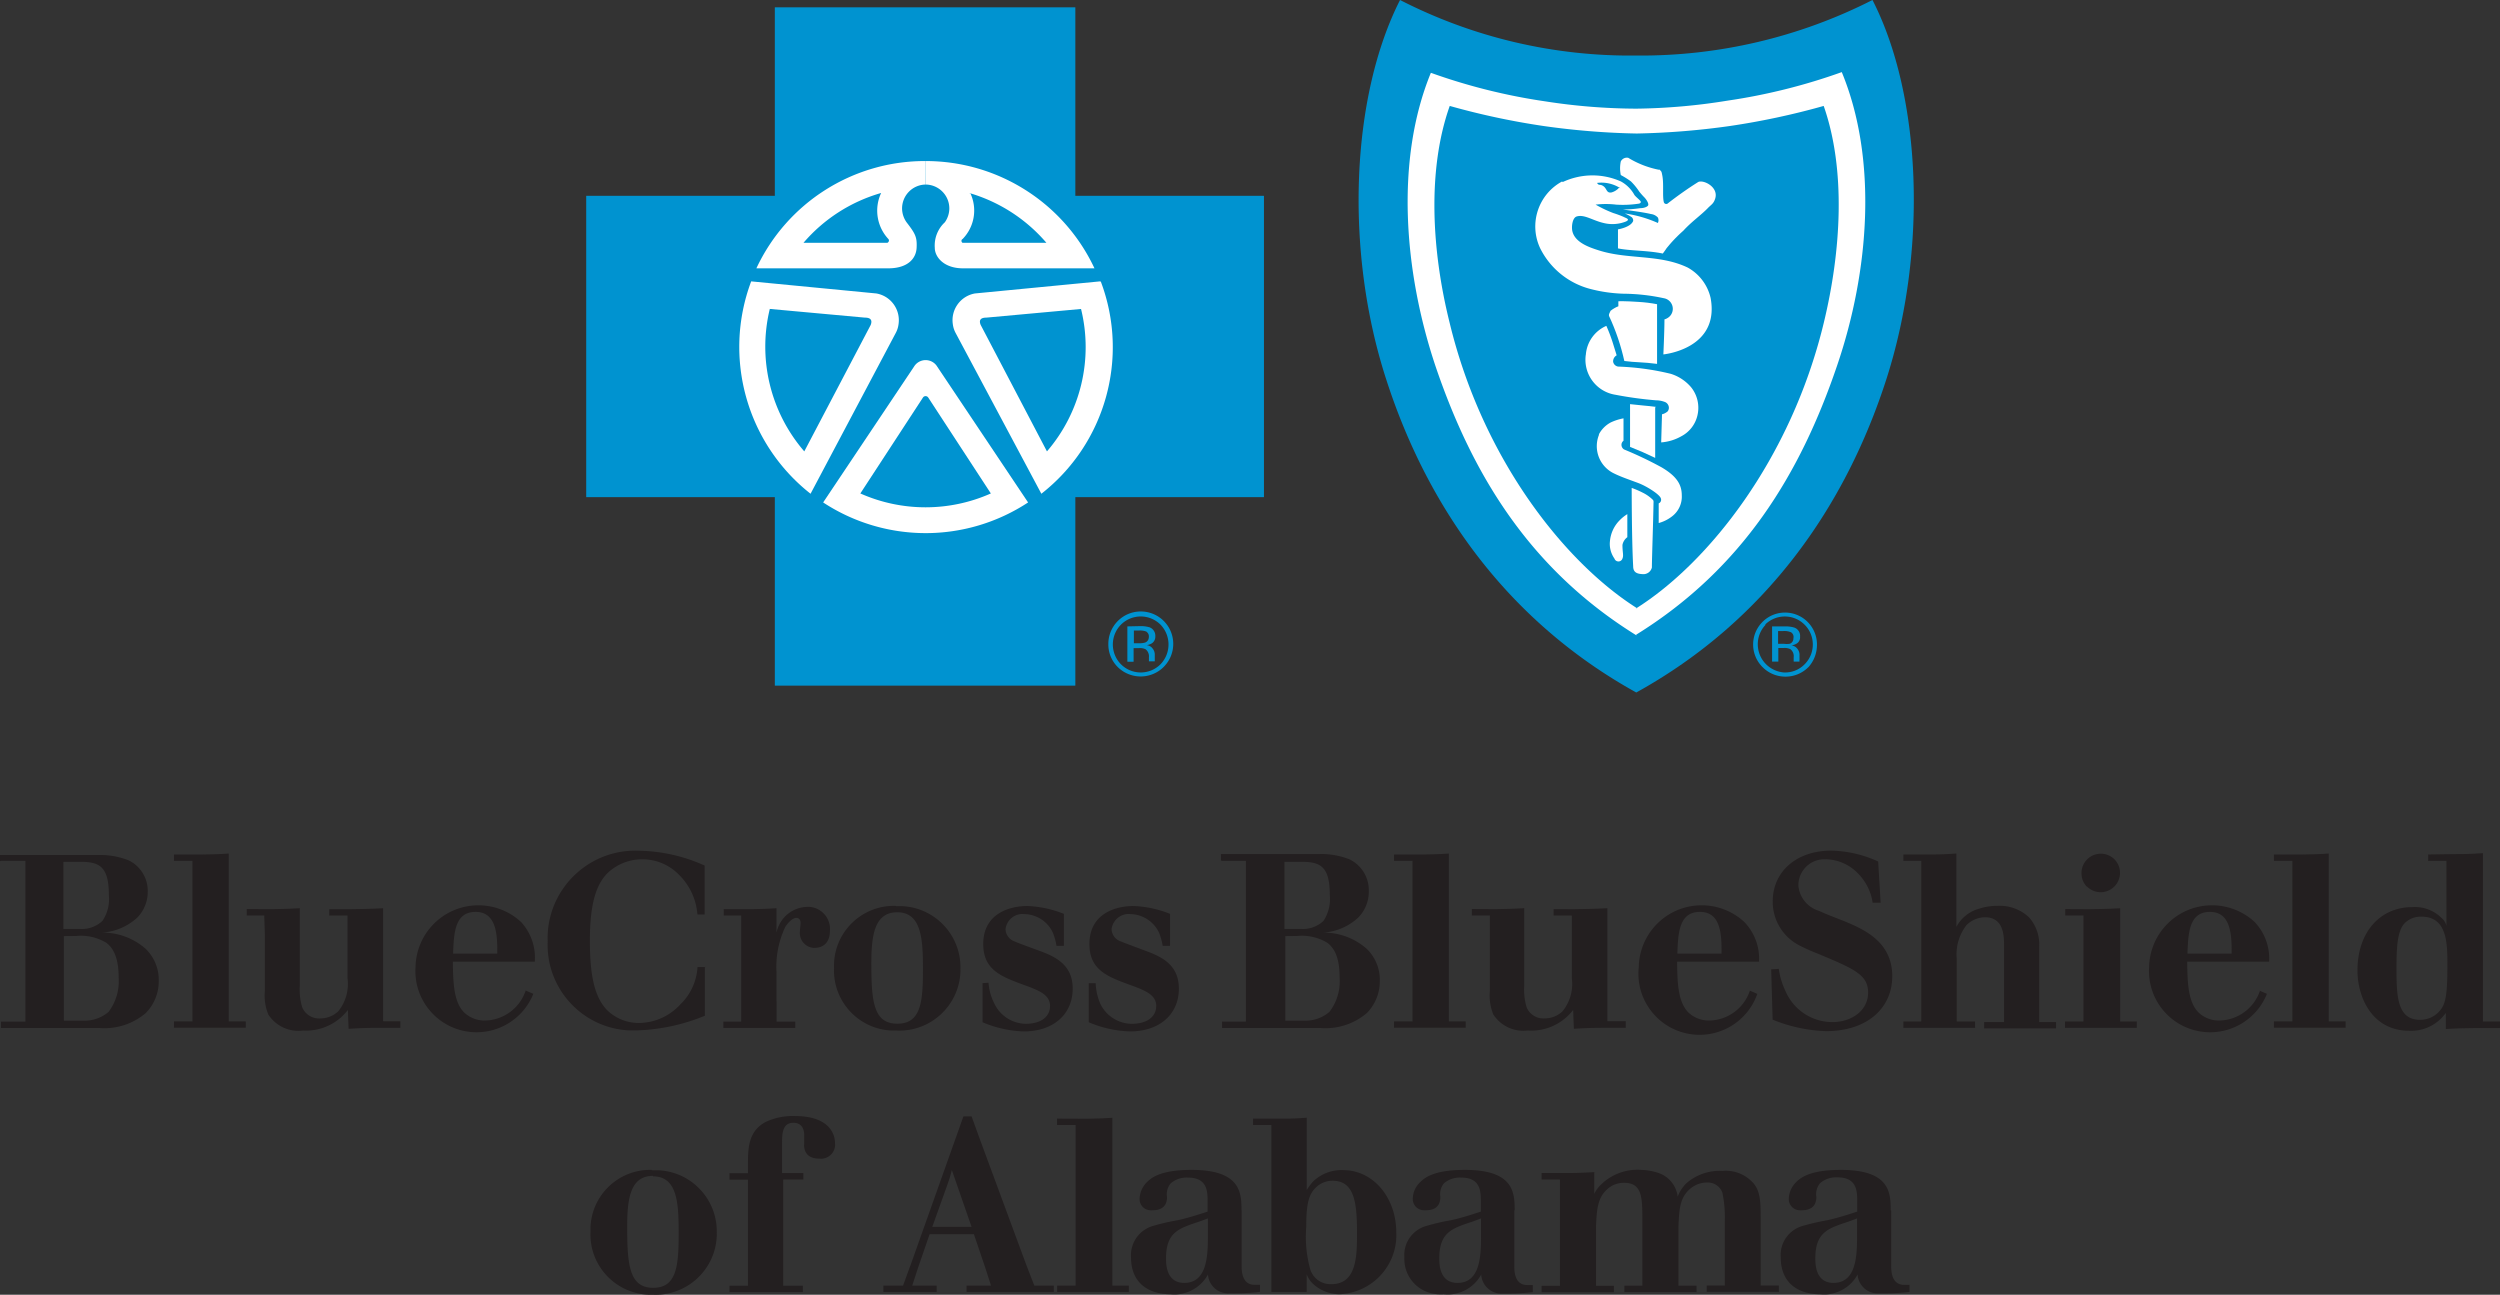
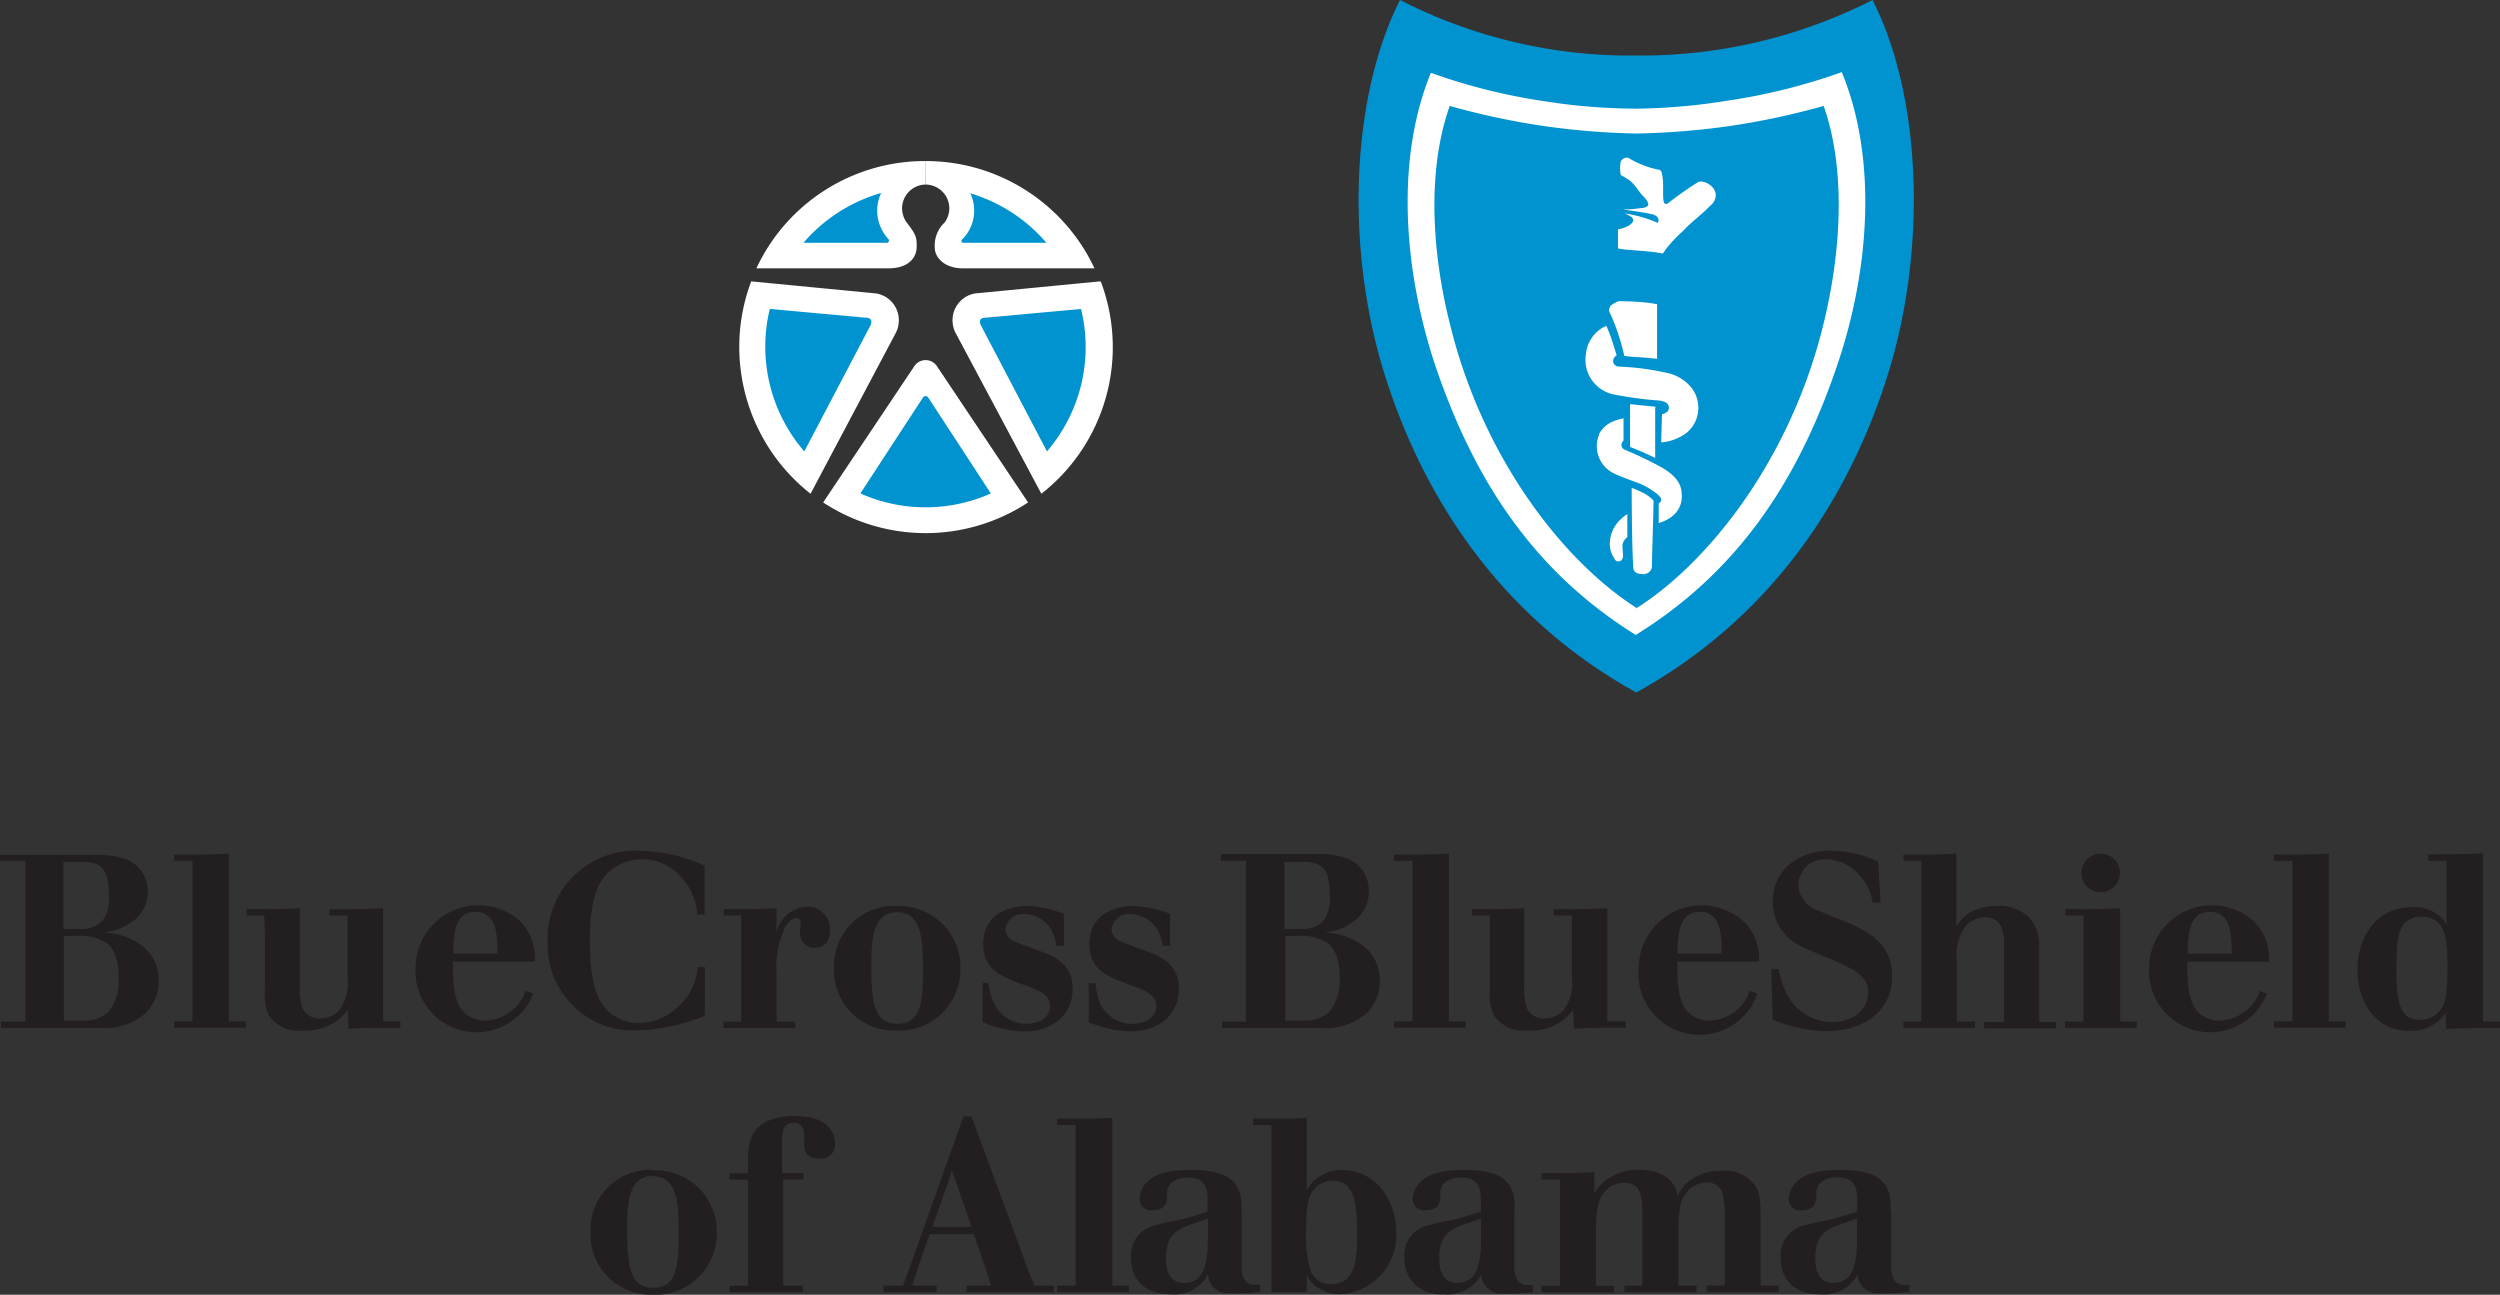
<svg xmlns="http://www.w3.org/2000/svg" id="Layer_2" viewBox="0 0 825.51 427.52">
  <rect x="0" y="0" width="825.51" height="427.52" fill="#333333" stroke="none" />
  <defs>
    <style>.cls-1{fill:#231f20}.cls-2{fill:#fff}.cls-3{fill:#0093d0}</style>
  </defs>
  <g id="layer">
    <path d="M215.18 386.3c-10.88-.27-19.92 8.33-20.2 19.22v1.3c-.43 10.99 8.12 20.24 19.11 20.68h1.45c11.13.53 20.58-8.06 21.13-19.19.02-.34.02-.67 0-1.01.39-11.15-8.34-20.5-19.49-20.88h-1.84l-.16-.12Zm.44 2.14c8.08 0 8.48 8.89 8.48 18.7 0 10.7-.57 18.1-8.4 18.1s-8.6-7.31-8.6-20.2c0-9.09.97-16.76 8.52-16.76v.16ZM265.51 377.98c0 .81 0 4.6 4.97 4.6 2.57.33 4.92-1.47 5.25-4.04.04-.34.04-.67 0-1.01 0-3.35-2.18-9.01-13.29-9.01-3.24-.11-6.46.52-9.41 1.86-5.98 2.99-5.98 8.85-6.06 13.37v3.64h-6.1v2.14h6.1v35.02h-6.1v2.1h24.24v-2.1h-6.5v-35.06h6.66v-2.14h-7.03v-9.53c0-3.35 0-7.07 3.76-7.07 2.67 0 3.55 2.02 3.55 4.04v3.19h-.04ZM300.53 418.09l-2.34 6.42h-6.5v2.1h17.61v-2.1h-8.08l1.94-5.94 3.8-11.03h14.62l3.72 10.95 1.94 6.02h-8.08v2.1h28.8v-2.1h-6.42l-2.5-6.42-15.79-42.74-2.42-6.71h-2.71l-17.57 49.44Zm20.2-12.97h-12.89l4.85-13.53.89-2.59.73-2.63 6.5 18.74h-.08ZM349.04 369.37v2.1h6.14v53.04h-6.1v2.1h23.67v-2.1h-5.45v-55.42c-3.59.24-4.73.24-8.52.32l-9.73-.04ZM409.95 399.63c0-5.86-.36-13.33-16.48-13.33-9.33 0-12.89 2.14-14.74 4.04a8.049 8.049 0 0 0-2.42 5.25 3.687 3.687 0 0 0 3.29 4.03c.06 0 .12.01.18.01.27.04.54.04.81 0 4.04 0 4.77-2.46 4.77-4.4a5.49 5.49 0 0 1 1.25-4.52 8.07 8.07 0 0 1 5.65-1.86c6.26 0 6.42 4.36 6.5 7.19v4.04c-3.27 1.05-6.5 2.1-9.82 2.83-2.73.46-5.43 1.08-8.08 1.86a10.056 10.056 0 0 0-7.39 10.46c0 8.08 5.37 12.12 13.01 12.12 5.07.54 9.96-2.03 12.4-6.5.24 3.67 3.4 6.45 7.07 6.22h.53c3.2.05 6.4-.11 9.57-.48v-2.34h-1.78c-4.04 0-4.28-4.24-4.28-6.26v-18.34h-.04Zm-11.1 8.56c0 6.66-.32 15.43-7.8 15.43-6.02 0-6.02-6.34-6.02-8.08 0-8.44 4.04-9.82 9.98-11.84 1.29-.4 2.5-.89 3.84-1.37v5.9-.04ZM413.75 369.37v2.1h6.06v55.14h11.67v-5.86c.45 1.25 1.2 2.38 2.18 3.27a12.79 12.79 0 0 0 8.93 3.31c10.76-.56 19.03-9.75 18.46-20.51 0-10.88-7.19-20.45-17.65-20.45-3.6-.12-7.11 1.21-9.73 3.68-.82.9-1.55 1.87-2.18 2.91v-23.91c-2.69.25-5.38.36-8.08.32h-9.65Zm26.26 20.52c7.15 0 8.08 7.03 8.08 17.09 0 7.55 0 17.05-8.44 17.05a6.961 6.961 0 0 1-6.95-4.73 39.94 39.94 0 0 1-1.37-14.18c0-7.39.73-10.62 3.15-12.97a7.762 7.762 0 0 1 5.65-2.26h-.12ZM500.15 399.63c0-5.86-.32-13.33-16.44-13.33-9.33 0-12.89 2.14-14.74 4.04a7.651 7.651 0 0 0-2.46 5.25 3.72 3.72 0 0 0 3.38 4.03c.06 0 .12 0 .18.01h.77c4.04 0 4.77-2.46 4.77-4.4-.27-1.61.17-3.26 1.21-4.52a8.085 8.085 0 0 1 5.7-1.86c6.22 0 6.38 4.36 6.46 7.19v4.04c-3.23 1.05-6.46 2.1-9.78 2.83-2.73.46-5.43 1.08-8.08 1.86-4.67 1.24-7.79 5.64-7.39 10.46-.27 6.4 4.67 11.81 11.07 12.12.63.04 1.27.04 1.9 0 5.07.56 9.98-2.01 12.4-6.5.22 3.7 3.39 6.52 7.08 6.3h.38c3.2.05 6.4-.11 9.57-.48v-2.34h-1.78c-4.04 0-4.32-4.04-4.32-6.26v-18.42h.12Zm-11.11 8.56c0 6.66-.32 15.43-7.76 15.43-6.02 0-6.02-6.34-6.02-8.08 0-8.44 4.04-9.82 9.98-11.84 1.29-.4 2.5-.89 3.8-1.37v5.9-.04ZM526.89 387.02c-4.65.24-5.78.32-10.7.32h-7.15v2.14h6.06v35.1h-6.06v2.1h23.87v-2.1h-5.9v-19.67c.24-5.41.53-9.17 3.39-11.92a8.061 8.061 0 0 1 5.9-2.42c5.86 0 5.94 4.77 6.02 11.19v22.78h-5.94v2.1h23.83v-2.1h-5.98v-19.63c.24-5.49.48-9.09 3.31-11.84 1.6-1.65 3.8-2.59 6.1-2.59 2.24-.13 4.3 1.21 5.09 3.31.63 3.01.9 6.09.81 9.17v21.53h-5.98v2.1h23.83v-2.1h-6.02v-22.3c0-5.21 0-9.33-2.99-12.12a12.096 12.096 0 0 0-9.65-3.43c-4.32-.24-8.56 1.21-11.84 4.04a12.502 12.502 0 0 0-2.91 4.44 9.456 9.456 0 0 0-6.1-7.72c-1.86-.65-3.81-1.02-5.78-1.09-4.93-.4-9.8 1.33-13.37 4.77-.96.9-1.74 1.96-2.3 3.15V387h.44ZM624.32 399.63c0-5.86-.32-13.33-16.48-13.33-9.29 0-12.89 2.14-14.74 4.04a8.049 8.049 0 0 0-2.42 5.25 3.687 3.687 0 0 0 3.29 4.03c.06 0 .12.01.18.01.27.04.54.04.81 0 4.04 0 4.81-2.46 4.81-4.4-.27-1.61.17-3.26 1.21-4.52a8.073 8.073 0 0 1 5.78-1.94c6.26 0 6.42 4.36 6.5 7.19v4.12c-3.23 1.05-6.5 2.1-9.82 2.83-2.72.48-5.42 1.1-8.08 1.86a9.973 9.973 0 0 0-7.35 10.46c0 8.08 5.33 12.12 12.97 12.12 5.07.56 9.98-2.01 12.4-6.5.24 3.67 3.4 6.46 7.08 6.23h.55c3.18.05 6.37-.11 9.53-.48v-2.34h-1.78c-4.04 0-4.28-4.24-4.28-6.26v-18.34h-.16Zm-11.11 8.56c0 6.66-.32 15.43-7.8 15.43-5.98 0-5.98-6.34-5.98-8.08 0-8.44 4.04-9.82 9.98-11.84 1.29-.4 2.5-.89 3.8-1.37v5.9-.04ZM.32 284.26H8.4v53.08H.32v2.1h32.31c5.62.5 11.21-1.27 15.51-4.93 2.8-2.85 4.34-6.71 4.28-10.7.08-3.93-1.47-7.72-4.28-10.46a21.404 21.404 0 0 0-15.35-5.37c4.64-.07 9.1-1.83 12.52-4.97 2.24-2.28 3.49-5.36 3.47-8.56.12-4.41-2.37-8.47-6.34-10.38a25.659 25.659 0 0 0-10.14-1.74H0v2.06l.32-.12Zm26.54.33c6.22 0 9.09 1.86 9.09 11.03.3 2.99-.46 5.99-2.14 8.48a9.91 9.91 0 0 1-7.51 2.63h-5.37v-22.14h5.94Zm-1.78 24.48c3.51-.36 7.04.43 10.06 2.26 2.5 1.94 4.04 5.25 4.04 11.51.29 4.03-.89 8.03-3.31 11.27a12.11 12.11 0 0 1-8.44 2.91h-6.34v-27.91l4-.04ZM57.44 282.16v2.1h6.1v53h-6.1v2.1h23.71v-2.1h-5.61v-55.42c-3.55.24-4.69.24-8.52.32h-9.57ZM81.47 300.18v2.1h5.78l.2 5.94v19.11c-.23 2.6.16 5.21 1.13 7.63 2.47 3.85 6.94 5.93 11.47 5.33 5.76.33 11.31-2.21 14.82-6.79l.24 6.22c4.04-.24 5.74-.32 10.95-.32h6.14v-2.18h-5.7V299.9c-4.73.24-6.1.24-10.78.32h-6.99v2.1h6.02V323c.53 3.92-.58 7.88-3.07 10.95a8.713 8.713 0 0 1-5.94 2.34 6.055 6.055 0 0 1-5.94-3.64c-.69-2.29-.96-4.68-.81-7.07v-25.69c-4.04.24-5.25.24-9.45.32l-8.08-.04ZM173.61 327a14.467 14.467 0 0 1-13.21 9.98c-2.68.11-5.3-.88-7.23-2.75-3.39-3.55-3.55-9.82-3.64-16.68h27.06c.37-4.8-1.27-9.54-4.52-13.09-8.42-7.79-21.55-7.28-29.34 1.14a20.768 20.768 0 0 0-5.52 13.73c-.73 11.13 7.69 20.75 18.82 21.48 8.72.58 16.82-4.52 20.08-12.64l-2.42-1.05-.08-.12Zm-23.99-12.12c.24-6.87.57-13.77 7.43-13.77s7.23 7.47 7.15 13.77h-14.58ZM232.99 319.33h-2.67c-.27 4.71-2.32 9.14-5.74 12.4-3.48 3.8-8.38 5.99-13.53 6.06-4.01.04-7.87-1.53-10.7-4.36-4.04-4.28-5.57-11.35-5.57-22.78s1.78-18.3 5.82-22.34c3.11-2.96 7.26-4.6 11.55-4.56 4.58 0 8.96 1.86 12.12 5.17 3.52 3.48 5.65 8.11 6.02 13.05h2.38v-16.16a54.59 54.59 0 0 0-21.45-4.89c-16-.78-29.6 11.57-30.37 27.56v.06c-.04.74-.04 1.48 0 2.22-.68 15.6 11.41 28.8 27.01 29.49h2.11c7.83-.21 15.55-1.85 22.78-4.85v-16.16l.24.08ZM256.41 330.76v-9.65c-.32-5.19.68-10.37 2.91-15.07 1.09-1.66 2.54-2.95 3.59-2.95.24 0 1.45 0 1.45 1.7 0 .4-.24 2.46-.24 2.87a4.93 4.93 0 0 0 4.49 5.33h.39c1.82 0 5.05-.81 5.05-5.74.28-4-2.71-7.47-6.71-7.8h-.69c-2.82.04-5.51 1.2-7.47 3.23-1.4 1.47-2.36 3.31-2.79 5.29v-8.08c-3.39.24-4.6.24-8.32.32h-9.09v2.1h5.78v35.02h-5.9v2.1h23.75v-2.1h-6.18v-6.58h-.04ZM295.84 299.13c-10.92-.36-20.07 8.19-20.44 19.11v1.41c-.43 10.96 8.1 20.2 19.07 20.64H296c11.13.53 20.58-8.06 21.13-19.19.02-.34.02-.67 0-1.01.39-11.15-8.34-20.5-19.49-20.88h-1.84l.04-.08Zm.4 2.1c8.08 0 8.52 8.93 8.52 18.74 0 10.7-.57 18.06-8.44 18.06s-8.6-7.27-8.6-19.99c0-9.09 1.01-16.8 8.52-16.8ZM324.44 324.66v12.89c4.31 1.85 8.93 2.88 13.61 3.03 9.73 0 16.16-5.61 16.16-14.14 0-7.43-5.09-10.22-10.02-12.12-1.45-.57-8.08-2.91-9.17-3.47a4.414 4.414 0 0 1-2.99-4.04 5.66 5.66 0 0 1 6.26-4.97c4.04.09 7.68 2.47 9.37 6.14.56 1.41.97 2.87 1.21 4.36h2.42v-10.58a35.788 35.788 0 0 0-12.12-2.59c-5.57 0-14.5 2.34-14.5 12.56 0 8.6 6.1 10.78 13.29 13.45 5.17 1.86 8.77 3.31 8.77 6.99s-3.15 5.9-8.08 5.9c-4.48-.1-8.51-2.75-10.38-6.83a17.85 17.85 0 0 1-1.86-6.75l-1.98.16ZM359.5 324.66v12.89c4.31 1.85 8.93 2.88 13.61 3.03 9.73 0 16.16-5.61 16.16-14.14 0-7.43-5.09-10.22-10.06-12.12-1.45-.57-7.84-2.91-9.13-3.47a4.404 4.404 0 0 1-3.03-4.04 5.7 5.7 0 0 1 6.34-4.97c4.02.13 7.62 2.5 9.33 6.14.56 1.41.97 2.87 1.21 4.36h2.42v-10.58a35.788 35.788 0 0 0-12.12-2.59c-5.61 0-14.5 2.34-14.5 12.56 0 8.6 6.06 10.78 13.29 13.45 5.17 1.86 8.77 3.31 8.77 6.99s-3.19 5.9-8.08 5.9c-4.44-.05-8.46-2.62-10.38-6.62-.93-2.15-1.45-4.45-1.53-6.79h-2.3ZM403.52 284.26h7.88v53.08h-7.88v2.1h32.31c5.62.5 11.21-1.27 15.51-4.93 2.8-2.85 4.34-6.71 4.28-10.7.08-3.93-1.47-7.72-4.28-10.46a21.404 21.404 0 0 0-15.35-5.37c4.63-.06 9.08-1.83 12.48-4.97 2.26-2.28 3.52-5.36 3.51-8.56.2-4.52-2.31-8.73-6.38-10.7a25.659 25.659 0 0 0-10.14-1.74h-32.31v2.1l.36.16Zm26.54.33c6.22 0 9.05 1.86 9.05 11.03.29 2.98-.45 5.98-2.1 8.48a9.91 9.91 0 0 1-7.51 2.63h-5.37v-22.14h5.94Zm-1.81 24.48c3.51-.36 7.04.43 10.06 2.26 2.54 1.94 4.04 5.25 4.04 11.51.29 4.04-.9 8.05-3.35 11.27-2.33 2-5.33 3.04-8.4 2.91h-6.18v-27.91l3.84-.04ZM460.32 282.16v2.1h6.1v53h-6.1v2.1h23.67v-2.1h-5.57v-55.42c-3.59.24-4.73.24-8.52.32h-9.57ZM486.01 300.18v2.1h5.94v25.04c-.23 2.6.16 5.21 1.13 7.63a11.79 11.79 0 0 0 11.35 5.33c5.83.4 11.47-2.15 15.03-6.79l.24 6.22c4.04-.24 5.78-.32 10.95-.32h6.18v-2.18h-6.06v-37.32c-4.69.24-6.1.24-10.78.32H513v2.1h6.02v20.68c.53 3.92-.58 7.88-3.07 10.95a8.513 8.513 0 0 1-5.94 2.34 5.97 5.97 0 0 1-5.9-3.64c-.69-2.29-.96-4.68-.81-7.07v-25.69c-4.04.24-5.29.24-9.49.32l-7.8-.04ZM577.86 327a14.395 14.395 0 0 1-13.21 9.98c-2.68.11-5.3-.88-7.23-2.75-3.39-3.55-3.55-9.82-3.64-16.68h27.06c.28-4.85-1.48-9.59-4.85-13.09-8.42-7.79-21.55-7.28-29.34 1.14a20.768 20.768 0 0 0-5.52 13.73c-1.2 11.09 6.82 21.05 17.91 22.25 9.33 1.01 18.13-4.54 21.23-13.4l-2.42-1.05v-.12Zm-23.99-12.12c.24-6.87.57-13.77 7.47-13.77s7.19 7.47 7.11 13.77h-14.58ZM584.85 320.09l.48 16.6c5.6 2.31 11.56 3.59 17.61 3.8 13.69 0 21.89-7.67 21.89-18.14 0-11.11-8.85-15.31-15.87-18.18-2.79-1.13-5.53-2.1-8.28-3.39a9.615 9.615 0 0 1-6.83-8.08c-.22-4.72 3.43-8.73 8.15-8.96.16 0 .33-.01.49 0h.65c4.06.16 7.88 1.93 10.62 4.93 2.47 2.59 4.08 5.87 4.6 9.41h2.63l-.81-13.61a38.894 38.894 0 0 0-15.51-3.59c-11.27 0-19.31 6.75-19.31 16.8a16.164 16.164 0 0 0 9.21 14.7c1.83.93 3.7 1.77 5.61 2.5 12.12 5.05 16.68 6.99 16.68 12.89s-5.41 9.73-11.84 9.73a16.878 16.878 0 0 1-15.47-10.3c-1.1-2.29-1.84-4.75-2.18-7.27l-2.54.16ZM628.51 282.16v2.1h5.9v53.04h-5.9v2.1h23.67v-2.1h-6.06v-20.72c-.38-3.98.78-7.95 3.23-11.11a8.845 8.845 0 0 1 6.06-2.59c6.34 0 6.34 6.34 6.34 9.49v25.12h-6.58v2.1h23.75v-2.1h-5.57v-24.96c.19-3.54-1.03-7.01-3.39-9.65a14.018 14.018 0 0 0-10.34-3.76c-2.01-.03-4.02.27-5.94.89-3.3.85-6.08 3.05-7.67 6.06v-24.24c-3.68.24-4.65.32-8.77.32h-8.72ZM681.95 300.18v2.1h6.02v35.02h-6.1v2.1h23.71v-2.1h-5.49v-37.4c-4.04.24-5.57.24-10.3.32l-7.84-.04Zm7.15-7.47a6.383 6.383 0 0 0 9.03.06 6.383 6.383 0 0 0 .06-9.03 6.392 6.392 0 0 0-9.03.05 6.358 6.358 0 0 0-1.84 4.63c0 1.64.64 3.22 1.78 4.4v-.12ZM746.3 327a14.467 14.467 0 0 1-13.21 9.98c-2.68.11-5.3-.88-7.23-2.75-3.39-3.55-3.55-9.82-3.64-16.68h27.06c.28-4.83-1.44-9.57-4.77-13.09-8.42-7.79-21.55-7.28-29.34 1.14a20.768 20.768 0 0 0-5.52 13.73c-.73 11.13 7.69 20.75 18.82 21.48 8.72.58 16.82-4.52 20.08-12.64l-2.42-1.05.16-.12Zm-23.99-12.12c.24-6.87.57-13.77 7.43-13.77s7.23 7.47 7.15 13.77h-14.58ZM750.86 282.16v2.1h6.1v53h-6.1v2.1h23.67v-2.1h-5.57v-55.42c-3.6.24-4.73.24-8.52.32h-9.57ZM801.8 282.16v2.1h6.02v21.41a5.149 5.149 0 0 0-1.74-2.67 12.438 12.438 0 0 0-9.53-3.47c-10.46 0-18.1 8.08-18.1 20.92 0 8.93 4.89 19.91 17.05 19.91 4.78.24 9.36-1.99 12.12-5.9v5.33c3.8-.24 5.25-.24 9.82-.32h8.08v-2.18h-5.65v-55.58c-3.68.24-5.13.32-9.82.32l-8.24.12Zm-2.26 20.52c8.6 0 8.6 8.85 8.6 16.16 0 10.22-.65 13.05-2.87 15.31a8.427 8.427 0 0 1-6.22 2.59c-7.47 0-7.72-7.76-7.72-17.09 0-7.63.4-12.4 2.75-14.86a7.411 7.411 0 0 1 5.45-2.1Z" class="cls-1" />
-     <path d="M355.08 226.4v-62.24h62.28v-99.5h-62.28V2.42h-99.23v62.24h-62.28v99.5h62.28v62.24h99.23z" class="cls-3" />
    <path d="m248.05 92.91 41.3 3.99c4.81.82 8.08 5.35 7.35 10.18a8.286 8.286 0 0 1-.94 2.91l-28.11 53.05c-21.08-16.59-29.02-44.91-19.64-70.04l.04-.09ZM305.67 60.94a7.887 7.887 0 0 0-7.8 7.98 8 8 0 0 0 1.48 4.48c2.91 3.77 3.5 4.89 3.32 8.43s-2.87 6.64-8.97 6.77h-43.94c10.14-21.7 31.97-35.53 55.92-35.42" class="cls-2" />
    <path d="m254.19 102.01 31.39 2.87c2.24 0 2.42 1.12 1.93 2.42l-21.93 41.75a52.89 52.89 0 0 1-11.39-47.04ZM290.96 63.72a13.75 13.75 0 0 0 2.38 15.2c.26.28.26.71 0 .99-.09.13-.21.22-.36.27h-27.67a53.033 53.033 0 0 1 25.65-16.46Z" class="cls-3" />
    <path d="m363.24 92.91-41.3 3.99c-4.8.85-8.04 5.36-7.31 10.18.13 1.02.45 2.01.94 2.91l28.29 53.05c21.15-16.54 29.11-44.91 19.64-70.04l-.27-.09ZM305.67 60.94c4.36.05 7.85 3.62 7.8 7.98a8 8 0 0 1-1.48 4.48 10.459 10.459 0 0 0-3.32 8.43c0 2.96 2.87 6.64 8.97 6.77h43.76c-10.13-21.62-31.86-35.43-55.74-35.42" class="cls-2" />
    <path d="m357.1 102.01-31.39 2.87c-2.24 0-2.42 1.12-1.88 2.42l21.88 41.75a52.763 52.763 0 0 0 11.25-47.04h.13ZM320.37 63.72a13.465 13.465 0 0 1-2.51 15.2c-.34.16-.48.56-.32.9.01.03.03.06.05.09.05.12.15.22.27.27h27.67a53.156 53.156 0 0 0-25.51-16.46h.36Z" class="cls-3" />
    <path d="M305.67 176.04c12.02 0 23.77-3.53 33.81-10.13l-30-44.84c-1.28-2.12-4.04-2.79-6.16-1.51-.62.37-1.13.89-1.51 1.51l-30 44.84a61.71 61.71 0 0 0 33.85 10.13Z" class="cls-2" />
    <path d="M540.27 228.68c43.05-23.77 69.05-61.57 82.51-103.13C636.73 82.5 634.39 31.39 618.3 0a168.5 168.5 0 0 1-78.02 18.34c-27.1.32-53.86-5.97-77.98-18.34-16.14 31.75-18.47 82.68-4.48 125.55 13.45 41.52 39.5 79.32 82.51 103.13h-.04Z" class="cls-3" />
    <path d="M540.27 209.58c35.38-21.93 54.26-53.31 66.32-88.78 10.72-31.39 13.45-68.25 1.57-96.99a195.266 195.266 0 0 1-37.71 9.42 200.18 200.18 0 0 1-30.13 2.65c-10.09-.04-20.16-.85-30.13-2.42a195.084 195.084 0 0 1-37.71-9.42c-11.79 28.74-8.97 65.56 1.57 96.99 12.06 35.47 30.94 66.86 66.32 88.78l-.09-.22Z" class="cls-2" />
    <path d="M540.27 200.88c23.94-15.07 51.07-49.32 61.92-94.16 5.78-23.81 7.4-50.62 0-71.74a245.68 245.68 0 0 1-31.07 6.64 251.898 251.898 0 0 1-30.67 2.47c-10.26-.19-20.51-1.02-30.67-2.47a245.68 245.68 0 0 1-31.07-6.64c-7.53 21.25-5.92 48.07 0 71.74 10.85 44.84 37.98 79.1 61.92 94.16h-.36Z" class="cls-3" />
-     <path d="M515.83 59.91c-7.89 4.26-11.08 13.94-7.26 22.06a25.714 25.714 0 0 0 16.59 13.45c3.62.95 7.34 1.47 11.08 1.57 4.42.04 8.82.54 13.14 1.48 1.93.31 3.25 2.13 2.94 4.06a3.509 3.509 0 0 1-1.77 2.53c-.29.18-.61.32-.94.4 0 3.86-.36 11.57-.36 11.57s18.74-1.75 15.6-18.65c-.98-4.28-3.74-7.93-7.58-10.04-9.42-4.48-19.68-2.56-29.41-5.69-3.27-1.03-7.8-2.65-8.65-6.28-.36-1.48 0-4.48 1.43-4.89 2.47-.76 5.16 1.26 8.7 2.11 2.03.54 4.16.54 6.19 0 .76-.22 1.93-.54 2.02-.99s-.99-.72-1.43-.99c-1.11-.48-2.25-.9-3.41-1.26-2.01-.77-3.96-1.7-5.83-2.78 2.25-.27 4.52-.27 6.77 0 2.47.16 4.95.06 7.4-.31.31 0 .99-.31.67-.81s-1.39-1.26-2.02-2.06a11.293 11.293 0 0 0-4.48-4.48 23.086 23.086 0 0 0-19.24.22l-.13-.22Z" class="cls-2" />
-     <path d="M547.17 120.13v-19.68c-2.01-.39-4.05-.64-6.1-.76-4.48-.31-6.68-.22-6.68-.22v1.66c-.94.37-1.82.88-2.6 1.52 0 .27-.72 1.03-.45 1.75 2.21 4.73 3.89 9.7 5.02 14.8 3.45.49 6.5.36 10.67.94h.13Z" class="cls-2" />
+     <path d="M547.17 120.13v-19.68c-2.01-.39-4.05-.64-6.1-.76-4.48-.31-6.68-.22-6.68-.22c-.94.37-1.82.88-2.6 1.52 0 .27-.72 1.03-.45 1.75 2.21 4.73 3.89 9.7 5.02 14.8 3.45.49 6.5.36 10.67.94h.13Z" class="cls-2" />
    <path d="M523.63 117.17c-.88 6.33 3.47 12.19 9.78 13.18 4.45.86 8.94 1.47 13.45 1.84.93 0 1.86.17 2.74.49.63.19 1.13.68 1.35 1.3.24.64.12 1.36-.31 1.88-.53.45-1.16.78-1.84.94l-.27 9.28c2.33-.17 4.6-.86 6.64-2.02 2.65-1.38 4.57-3.83 5.29-6.73.84-3.28.09-6.77-2.02-9.42a14.386 14.386 0 0 0-6.77-4.48 84.885 84.885 0 0 0-17.31-2.38c-.86-.1-1.55-.76-1.7-1.61-.04-.87.41-1.68 1.17-2.11l-1.39-4.48c-.58-1.78-1.25-3.54-2.02-5.25a11.303 11.303 0 0 0-6.77 9.55Z" class="cls-2" />
    <path d="M546.55 134.52v16.68l-4.17-1.93-4.13-1.7v-14.12c3.72.45 5.43.49 8.56.9l-.27.18Z" class="cls-2" />
    <path d="M528.03 143.49a9.988 9.988 0 0 0 5.07 12.91c2.38 1.17 5.52 2.2 8.07 3.18s6.95 3.72 7.26 5.02c.24.64-.08 1.36-.72 1.61v6.5c1.67-.45 3.23-1.25 4.57-2.33a8.164 8.164 0 0 0 3.05-6.82c0-3.54-1.66-6.32-6.73-9.28-4-2.18-8.12-4.14-12.33-5.87-.65-.4-.98-1.18-.81-1.93.1-.38.32-.71.63-.94v-7.4c-1.46.27-2.87.72-4.21 1.35-1.69.9-3.07 2.29-3.95 3.99h.09Z" class="cls-2" />
    <path d="M546.01 165.91c0-.54 0-.63-.36-.99-.93-.89-1.99-1.63-3.14-2.2a29.83 29.83 0 0 0-3.72-1.61s0 17.04.49 25.87c0 1.97 1.17 2.51 3.09 2.6 1.44.15 2.76-.79 3.09-2.2 0-3.05.45-15.29.54-21.48ZM547.8 55.92c.85.63.85.72 1.08 1.93.58 2.74 0 7 .54 8.97.17.44.67.65 1.11.47.02 0 .04-.02.06-.03 3.27-2.56 6.67-4.96 10.18-7.17 1.79-.81 6.77 1.7 5.6 5.47-.54 1.75-1.35 2.02-2.42 3.14-2.24 2.33-5.38 4.48-8.12 7.49a45.75 45.75 0 0 0-5.56 5.83c-.45.72-1.21 1.7-1.21 1.7-5.29-1.08-10.67-.85-14.8-1.7v-6.28s4.21-.67 5.02-2.78c.04-.45-.12-.9-.45-1.21-.73-.51-1.51-.93-2.33-1.26 3.78.53 7.46 1.59 10.94 3.14.27-.57.27-1.23 0-1.79a3.687 3.687 0 0 0-2.33-1.17c-2.51-.63-9.28-1.48-9.28-1.48 1.94-.02 3.87-.17 5.78-.45 1.26 0 2.33-.45 2.6-.9s-.27-1.61-1.17-2.6c-.62-.63-1.2-1.28-1.75-1.97a21.06 21.06 0 0 0-2.74-3.36c-1.07-.79-2.19-1.49-3.36-2.11-.31-1.48-.31-3.01 0-4.48.45-.92 1.46-1.42 2.47-1.21 3.12 1.91 6.55 3.24 10.13 3.95v-.13Z" class="cls-2" />
    <path d="M534.35 62.28a5.39 5.39 0 0 1-2.2 1.26c-1.75.31-1.48-1.21-2.69-2.06s-1.43 0-2.11-1.08c2.72-.35 5.47.29 7.76 1.79a.74.74 0 0 0-.76 0v.09ZM304.77 131.29c.3-.48.94-.63 1.42-.32h.01c.13.08.23.19.31.31l20.67 31.66a53.018 53.018 0 0 1-43.09 0l20.67-31.66c.3-.48.94-.63 1.42-.32h.01c.13.08.23.19.31.31" class="cls-3" />
    <path d="M534.66 171.96c-1.75 1.83-2.82 4.2-3.05 6.73-.22 2.03.31 4.07 1.48 5.74a1.4 1.4 0 0 0 1.75.9c.43-.14.76-.47.9-.9.45-1.03 0-2.02 0-4.48.19-1.03.77-1.95 1.61-2.56v-7.62c-.94.57-1.8 1.27-2.56 2.06l-.13.13Z" class="cls-2" />
-     <path d="M370.15 206.26a9.32 9.32 0 0 0 0 13.09c3.61 3.6 9.44 3.6 13.05 0a9.414 9.414 0 0 0 0-13.09 9.234 9.234 0 0 0-13.05 0Zm14.08 13.99a10.768 10.768 0 0 1-15.16 0c-2.01-2-3.13-4.74-3.09-7.58-.02-5.92 4.75-10.74 10.67-10.76 5.92-.02 10.74 4.75 10.76 10.67.01 2.88-1.14 5.64-3.18 7.67Zm-5.56-11.65c-.8-.31-1.65-.45-2.51-.4h-1.75v4.21h1.75c.65.02 1.3-.06 1.93-.22.77-.27 1.28-1.02 1.26-1.84.09-.69-.22-1.37-.81-1.75h.13Zm-2.25-1.84c1.09-.05 2.18.09 3.23.4a3 3 0 0 1 1.84 3c.04.91-.4 1.78-1.17 2.29-.53.3-1.1.5-1.7.58.81.07 1.55.5 2.02 1.17.41.51.64 1.14.67 1.79v2.38h-1.93v-1.3c.12-1.03-.3-2.05-1.12-2.69-.73-.33-1.54-.45-2.33-.36h-1.61v4.48h-2.06v-11.66l4.17-.09ZM583.05 206.26c-3.58 3.7-3.48 9.61.23 13.19a9.392 9.392 0 0 0 5.83 2.6h.27c2.44.03 4.79-.95 6.5-2.69 3.62-3.6 3.63-9.46.02-13.07-3.6-3.62-9.46-3.63-13.07-.02h.22Zm14.08 14.04c-4.16 4.17-10.92 4.18-15.09.02l-.02-.02c-4.14-4.09-4.17-10.76-.08-14.9 4.09-4.14 10.76-4.17 14.9-.08 2.12 2.1 3.26 5 3.12 7.99-.08 2.59-1.08 5.07-2.82 7Zm-5.74-11.53c-.78-.31-1.62-.45-2.47-.4h-1.79v4.21h1.88c.65.09 1.32.09 1.97 0 .77-.28 1.26-1.03 1.21-1.84.19-.76-.13-1.56-.81-1.97Zm-2.02-1.92a9.49 9.49 0 0 1 3.18.4 2.91 2.91 0 0 1 1.84 3c.09.92-.36 1.82-1.17 2.29-.53.3-1.1.5-1.7.58.81.07 1.55.5 2.02 1.17.41.51.64 1.14.67 1.79v1.75c-.04.21-.04.42 0 .63h-1.93v-1.43c.14-1.03-.29-2.06-1.12-2.69-.72-.32-1.51-.44-2.29-.36h-1.66v4.48h-2.06v-11.61h4.21Z" class="cls-3" />
  </g>
</svg>